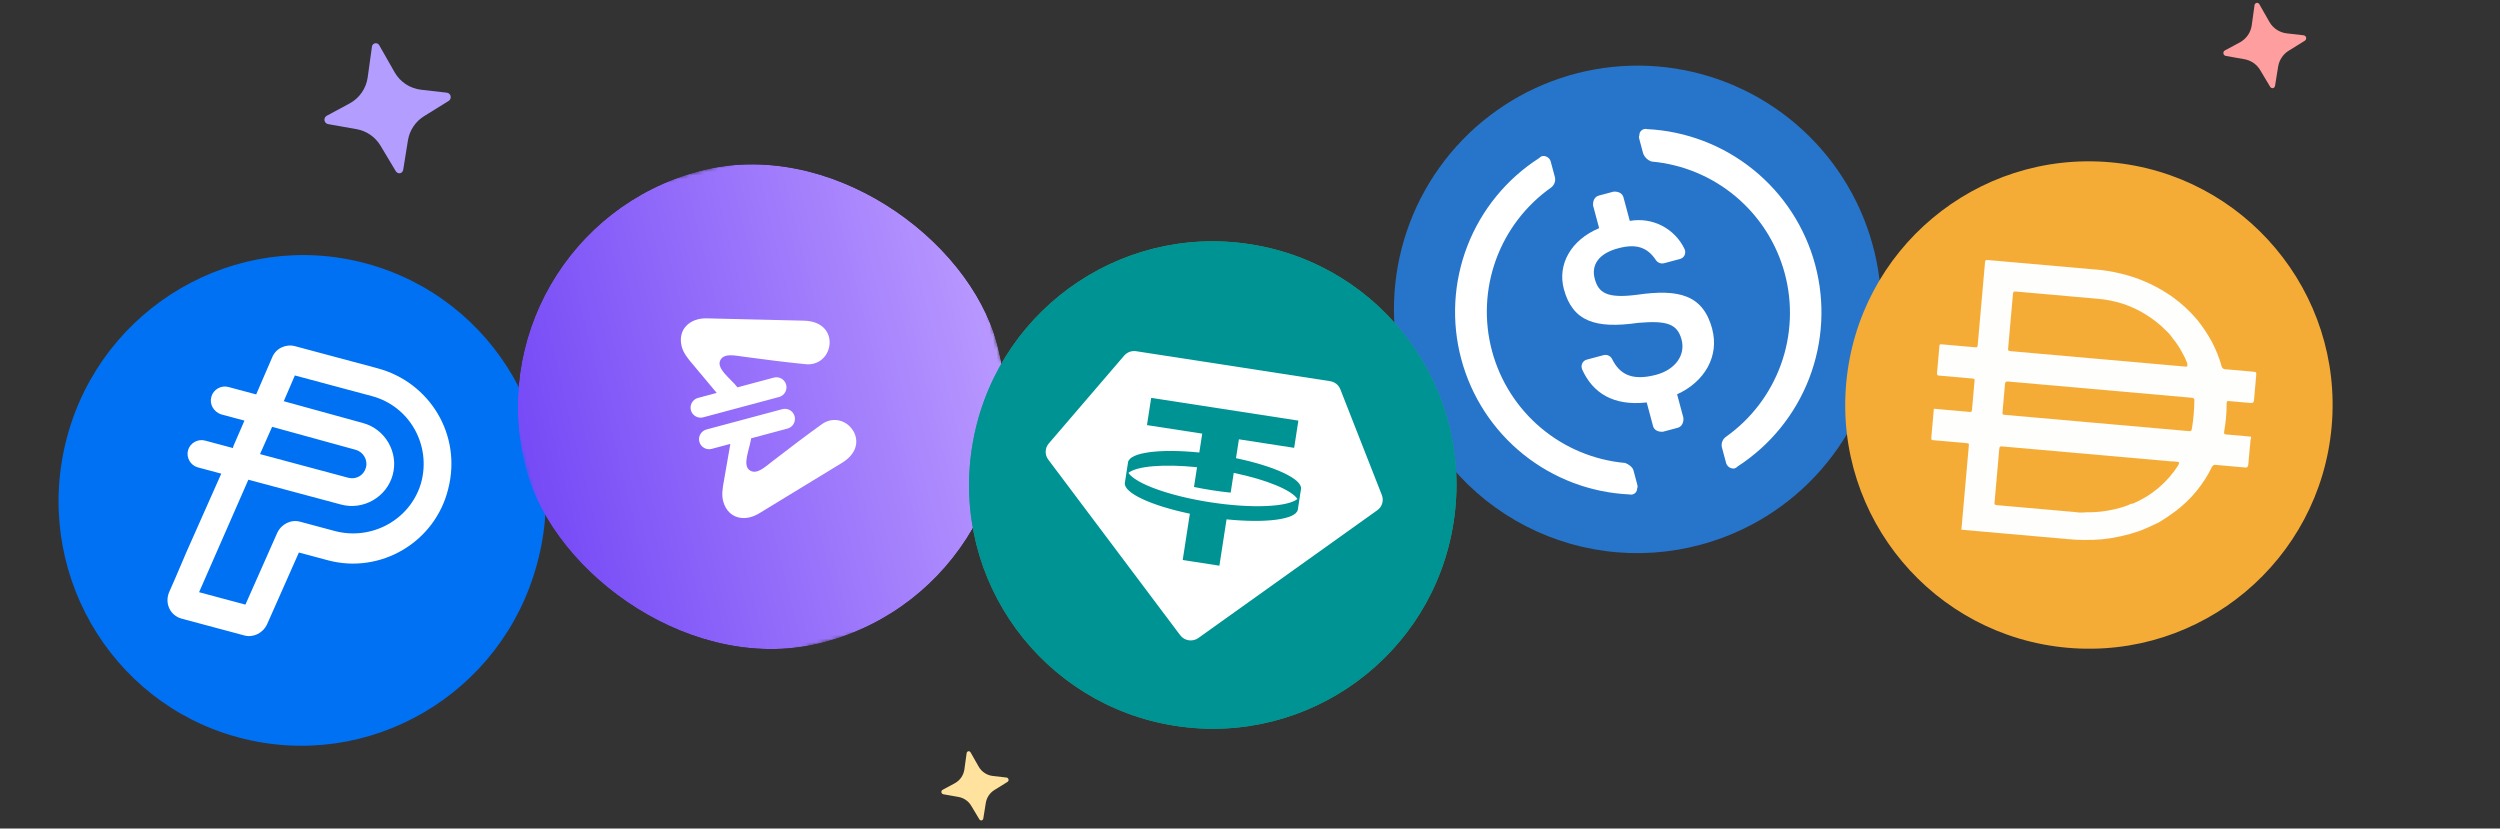
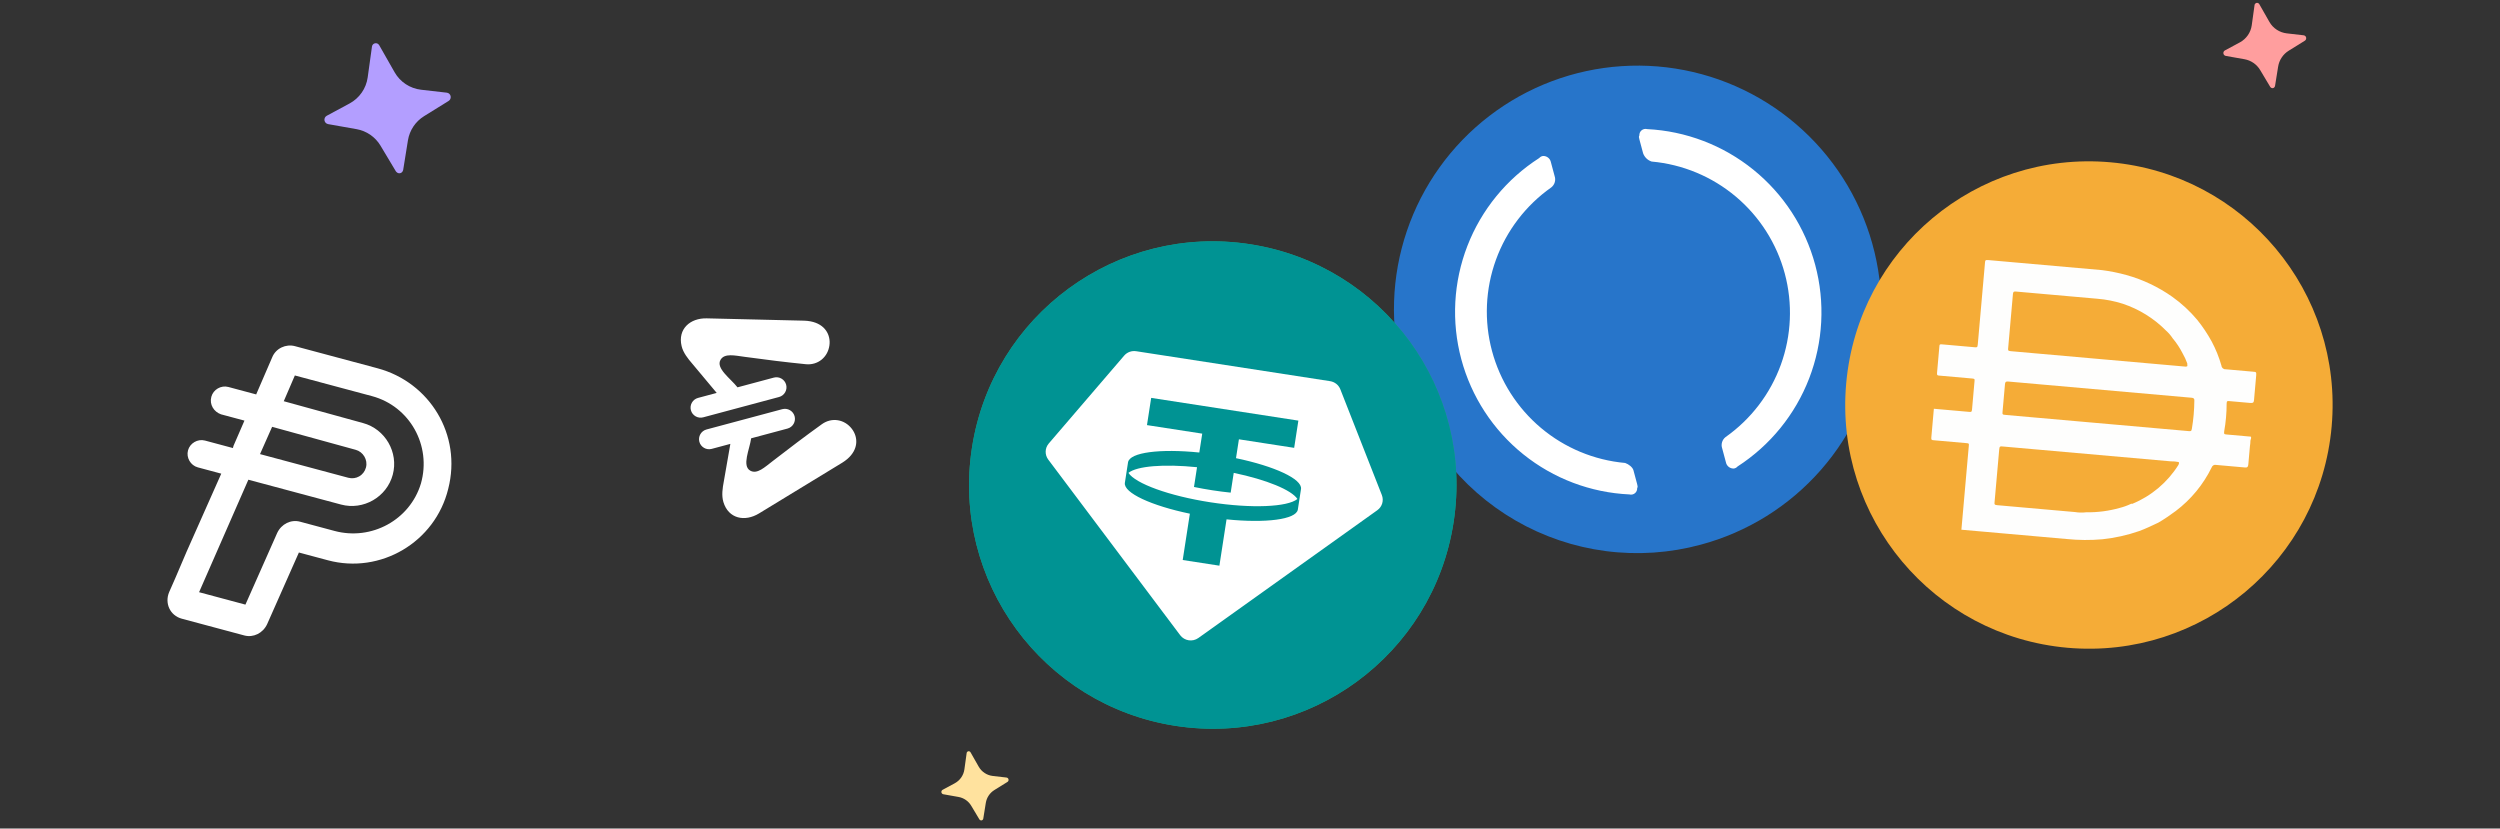
<svg xmlns="http://www.w3.org/2000/svg" width="691" height="229" viewBox="0 0 691 229" fill="none">
  <rect x="0" y="0" width="691" height="229" fill="#333333" stroke="none" />
  <path d="M278.756 215.441C278.807 215.709 278.691 215.983 278.456 216.128L274.847 218.367C273.577 219.154 272.713 220.453 272.475 221.928L271.776 226.276C271.772 226.308 271.753 226.335 271.743 226.364C271.734 226.389 271.726 226.414 271.715 226.437C271.698 226.472 271.678 226.507 271.655 226.538C271.617 226.587 271.573 226.632 271.522 226.668C271.489 226.688 271.456 226.707 271.421 226.719C271.387 226.734 271.353 226.745 271.317 226.752L271.201 226.762C271.164 226.763 271.126 226.758 271.088 226.752C271.025 226.738 270.967 226.712 270.913 226.678C270.88 226.658 270.852 226.635 270.824 226.609C270.807 226.593 270.791 226.578 270.777 226.56C270.754 226.533 270.723 226.512 270.704 226.482L268.443 222.703C267.678 221.421 266.393 220.535 264.922 220.275L260.74 219.534C260.47 219.487 260.256 219.276 260.205 219.008C260.151 218.727 260.287 218.439 260.54 218.304L263.891 216.5C265.341 215.718 266.329 214.296 266.557 212.673L267.186 208.128C267.195 208.077 267.209 208.027 267.227 207.984C267.24 207.955 267.252 207.924 267.273 207.896C267.315 207.828 267.373 207.772 267.446 207.727C267.467 207.715 267.491 207.7 267.518 207.689C267.556 207.669 267.598 207.656 267.641 207.647C267.685 207.639 267.731 207.635 267.774 207.64C267.801 207.64 267.83 207.643 267.855 207.648C267.931 207.66 268.001 207.694 268.063 207.732C268.09 207.75 268.112 207.767 268.134 207.786C268.179 207.827 268.219 207.869 268.248 207.924L270.518 211.912C271.329 213.337 272.776 214.291 274.408 214.478L278.188 214.911C278.478 214.941 278.706 215.157 278.761 215.44L278.756 215.441Z" fill="#FFE29E" />
  <g clip-path="url(#clip0_2085_9525)">
-     <path d="M65.937 203.831C101.902 213.468 138.778 191.916 148.456 155.798C158.33 119.566 137.015 82.422 101.051 72.785C65.241 63.19 28.21 84.7 18.532 120.819C8.813 157.092 30.128 194.236 65.937 203.831Z" fill="#0071F3" />
    <path d="M104.363 101.797L97.263 99.894L81.519 95.676C79.049 95.014 76.238 96.246 75.226 98.787L70.87 108.869L70.829 109.024L63.111 106.956C61.105 106.418 58.952 107.661 58.414 109.668C57.835 111.829 59.119 113.827 61.085 114.519L67.567 116.256L64.543 123.221L64.378 123.839L56.66 121.771C54.653 121.233 52.501 122.476 51.963 124.483C51.425 126.489 52.668 128.642 54.675 129.18L61.158 130.917L51.569 152.501L48.462 159.775L46.769 163.623C45.438 166.74 47.008 170.139 50.25 171.007L55.189 172.331L61.981 174.151L67.537 175.64C70.007 176.301 72.664 175.028 73.831 172.528L82.614 152.713L84.466 153.21L90.64 154.864C105.15 158.752 120.261 149.897 123.881 135.151C127.739 120.137 118.718 105.643 104.363 101.797ZM75.213 117.974L98.325 124.332C100.332 124.87 101.729 127.064 101.15 129.225C100.571 131.386 98.418 132.629 96.257 132.05L71.869 125.515L75.213 117.974ZM92.482 146.755L88.624 145.721L86.771 145.225L82.912 144.191C80.443 143.529 77.786 144.802 76.619 147.302L67.836 167.117L55.025 163.684L68.649 132.593L94.272 139.459C100.446 141.113 106.905 137.385 108.559 131.21C110.213 125.036 106.484 118.578 100.31 116.923L78.433 110.896L81.499 103.777L102.8 109.484C113.296 112.297 119.315 123.174 116.348 133.628C113.31 143.733 102.67 149.485 92.482 146.755Z" fill="white" />
  </g>
  <g clip-path="url(#clip1_2085_9525)">
    <mask id="mask0_2085_9525" style="mask-type:luminance" maskUnits="userSpaceOnUse" x="128" y="29" width="165" height="166">
      <path d="M258.132 29.921L128.012 64.786L162.877 194.906L292.997 160.041L258.132 29.921Z" fill="white" />
    </mask>
    <g mask="url(#mask0_2085_9525)">
-       <path fill-rule="evenodd" clip-rule="evenodd" d="M128.012 64.786L258.132 29.921L292.997 160.041L162.877 194.906L128.012 64.786Z" fill="url(#paint0_linear_2085_9525)" />
      <path fill-rule="evenodd" clip-rule="evenodd" d="M192.927 109.986L195.512 109.294L198.097 108.601L191.361 100.544C190.736 99.817 190.103 99.056 189.573 98.246C189.042 97.436 188.613 96.575 188.394 95.65C187.836 93.288 188.429 91.347 189.733 90.011C191.036 88.674 193.05 87.94 195.334 87.992L208.811 88.313L222.288 88.635C222.871 88.654 223.456 88.712 224.03 88.822C226.071 89.214 227.471 90.163 228.313 91.364C229.155 92.565 229.442 94.018 229.259 95.416C229.042 97.074 228.245 98.469 227.084 99.409C225.923 100.349 224.398 100.833 222.727 100.667C219.885 100.386 217.107 100.072 214.33 99.734C211.553 99.395 208.778 99.031 205.941 98.646C204.509 98.458 203.096 98.188 201.901 98.198C200.706 98.208 199.729 98.497 199.172 99.424C198.462 100.606 199.156 101.905 200.264 103.213C201.372 104.521 202.895 105.84 203.844 107.06L208.868 105.714L213.893 104.368C214.63 104.17 215.382 104.292 215.998 104.648C216.614 105.004 217.096 105.594 217.293 106.331C217.484 107.044 217.382 107.797 217.013 108.436C216.657 109.053 216.067 109.534 215.33 109.731L204.847 112.54L194.364 115.349C193.626 115.547 192.875 115.425 192.259 115.069C191.643 114.713 191.161 114.124 190.964 113.386C190.773 112.673 190.875 111.92 191.244 111.281C191.6 110.665 192.19 110.184 192.927 109.986ZM200.067 133.035L201.871 122.689L199.287 123.382L196.702 124.074C195.964 124.272 195.213 124.15 194.597 123.794C193.981 123.439 193.499 122.849 193.302 122.112C193.111 121.399 193.213 120.645 193.582 120.006C193.938 119.39 194.528 118.909 195.265 118.711L205.748 115.902L216.231 113.093C216.969 112.896 217.72 113.017 218.336 113.373C218.952 113.729 219.434 114.319 219.631 115.056C219.822 115.769 219.72 116.522 219.351 117.162C218.995 117.778 218.406 118.259 217.668 118.456L212.644 119.803L207.62 121.149C207.408 122.681 206.748 124.584 206.443 126.271C206.137 127.959 206.186 129.43 207.392 130.099C208.338 130.623 209.328 130.385 210.367 129.796C211.407 129.207 212.497 128.268 213.643 127.388C215.907 125.637 218.129 123.934 220.364 122.252C222.615 120.559 224.881 118.887 227.168 117.245C228.534 116.265 230.097 115.922 231.573 116.157C233.048 116.39 234.436 117.2 235.451 118.526C236.354 119.704 236.836 121.194 236.633 122.738C236.45 124.129 235.711 125.563 234.221 126.852C233.778 127.234 233.301 127.576 232.805 127.885L221.294 134.902L209.784 141.918C207.832 143.105 205.721 143.477 203.924 142.971C202.126 142.465 200.643 141.081 199.945 138.757C199.672 137.845 199.613 136.886 199.667 135.918C199.721 134.951 199.889 133.977 200.067 133.035Z" fill="white" />
    </g>
  </g>
  <g clip-path="url(#clip2_2085_9525)">
    <path d="M470.074 150.553C482.942 147.105 494.498 139.919 503.282 129.903C512.065 119.888 517.681 107.492 519.42 94.285C521.159 81.077 518.942 67.651 513.05 55.703C507.158 43.755 497.856 33.823 486.319 27.162C474.782 20.501 461.529 17.411 448.236 18.282C434.943 19.154 422.207 23.947 411.638 32.057C401.07 40.167 393.143 51.228 388.861 63.843C384.579 76.457 384.134 90.058 387.581 102.926C389.851 111.481 393.789 119.504 399.169 126.533C404.548 133.562 411.264 139.458 418.929 143.884C426.595 148.31 435.059 151.177 443.836 152.322C452.613 153.466 461.53 152.865 470.074 150.553Z" fill="#2775CA" />
-     <path d="M473.287 91.003C470.751 81.54 464.181 79.782 452.433 81.478C444.005 82.577 441.802 80.84 440.787 77.049C439.771 73.258 441.824 70.084 447.241 68.632C452.127 67.323 455.271 68.223 457.716 71.93C457.967 72.283 458.319 72.55 458.727 72.696C459.135 72.842 459.577 72.859 459.995 72.745L464.33 71.584C464.583 71.523 464.821 71.411 465.029 71.256C465.238 71.1 465.412 70.904 465.542 70.679C465.672 70.453 465.755 70.204 465.786 69.946C465.816 69.688 465.794 69.426 465.72 69.177L465.649 68.91C464.338 66.112 462.139 63.826 459.395 62.406C456.651 60.986 453.515 60.513 450.474 61.059L448.73 54.553C448.44 53.471 447.407 52.879 445.98 52.97L441.91 54.06C440.828 54.35 440.235 55.377 440.326 56.805L442.002 63.062C434.144 66.36 430.438 73.134 432.254 79.912C434.652 88.861 441.02 90.933 452.769 89.237C460.72 88.558 463.616 89.5 464.784 93.859C465.952 98.218 462.954 102.197 457.803 103.577C450.753 105.466 447.547 103.155 445.611 99.288C445.411 98.851 445.064 98.499 444.631 98.291C444.198 98.084 443.706 98.036 443.24 98.154L438.609 99.395C438.357 99.457 438.12 99.569 437.912 99.724C437.704 99.88 437.53 100.077 437.4 100.302C437.27 100.527 437.187 100.775 437.156 101.033C437.125 101.291 437.147 101.553 437.219 101.802L437.292 102.074C440.197 108.561 445.84 112.279 455.151 111.235L456.894 117.741C457.185 118.824 458.214 119.423 459.641 119.332L463.71 118.241C464.792 117.951 465.39 116.917 465.293 115.491L463.55 108.985C471.319 105.451 475.217 98.302 473.257 90.986L473.287 91.003Z" fill="white" />
    <path d="M449.194 127.964C440.627 127.193 432.504 123.811 425.922 118.274C419.34 112.737 414.616 105.312 412.39 97.004C410.164 88.696 410.542 79.905 413.474 71.819C416.406 63.733 421.75 56.742 428.783 51.791C429.243 51.426 429.578 50.927 429.74 50.363C429.903 49.799 429.885 49.198 429.69 48.644L428.672 44.847C428.575 44.339 428.297 43.884 427.89 43.565C427.483 43.246 426.974 43.086 426.458 43.114C426.066 43.176 425.708 43.376 425.449 43.676C416.42 49.457 409.466 57.962 405.592 67.958C401.718 77.954 401.125 88.924 403.9 99.279C406.674 109.635 412.673 118.839 421.026 125.559C429.379 132.279 439.654 136.166 450.363 136.659C450.624 136.729 450.897 136.737 451.161 136.681C451.425 136.626 451.673 136.509 451.883 136.339C452.093 136.17 452.259 135.953 452.37 135.707C452.48 135.46 452.53 135.191 452.516 134.922C452.715 134.577 452.642 134.305 452.496 133.761L451.481 129.969C451.262 129.153 450.156 128.289 449.194 127.964ZM455.27 35.686C455.009 35.615 454.735 35.608 454.471 35.664C454.206 35.719 453.959 35.837 453.749 36.008C453.539 36.178 453.372 36.395 453.263 36.642C453.153 36.889 453.104 37.159 453.119 37.428C452.924 37.766 452.997 38.038 453.142 38.582L454.158 42.373C454.351 42.908 454.663 43.391 455.071 43.786C455.479 44.181 455.972 44.477 456.512 44.652C465.079 45.423 473.202 48.806 479.784 54.343C486.366 59.88 491.089 67.304 493.316 75.612C495.542 83.92 495.163 92.711 492.232 100.797C489.3 108.884 483.956 115.875 476.923 120.826C476.463 121.19 476.129 121.689 475.968 122.253C475.806 122.817 475.825 123.418 476.022 123.97L477.04 127.767C477.136 128.274 477.413 128.73 477.819 129.048C478.225 129.367 478.732 129.528 479.248 129.502C479.64 129.44 479.998 129.241 480.257 128.94C489.27 123.117 496.204 114.584 500.061 104.571C503.918 94.558 504.5 83.579 501.723 73.213C498.945 62.849 492.952 53.631 484.605 46.888C476.258 40.145 465.987 36.222 455.27 35.686Z" fill="white" />
  </g>
  <g clip-path="url(#clip3_2085_9525)">
    <path d="M583.306 44.855C620.365 48.13 647.745 80.825 644.471 117.877C641.196 154.935 608.507 182.317 571.449 179.042C534.396 175.768 507.009 143.075 510.284 106.019C513.558 68.967 546.254 41.581 583.306 44.855Z" fill="#F5AC37" />
    <path d="M579.432 116.904L604.927 119.157C605.47 119.205 605.727 119.228 605.829 118.519C606.267 115.943 606.497 113.335 606.518 110.72C606.563 110.216 606.331 109.985 605.784 109.937L555.046 105.453C554.418 105.398 554.23 105.591 554.178 106.18L553.519 113.643C553.434 114.607 553.434 114.607 554.439 114.695L579.432 116.904ZM604.505 101.033C604.594 100.849 604.613 100.641 604.557 100.447C604.213 99.483 603.787 98.554 603.274 97.672C602.518 96.175 601.595 94.776 600.515 93.496C600.02 92.738 599.43 92.043 598.753 91.439C595.397 88.03 591.275 85.462 586.735 83.954C584.441 83.222 582.072 82.76 579.673 82.569L557.156 80.579C556.528 80.524 556.421 80.767 556.373 81.313L555.057 96.198C555.002 96.826 554.987 96.995 555.784 97.066L604.173 101.342C604.173 101.342 604.601 101.294 604.707 101.051L604.502 101.033L604.505 101.033ZM602.148 127.702C601.443 127.561 600.724 127.497 600.005 127.513L553.502 123.403C552.874 123.348 552.663 123.329 552.589 124.169L551.303 138.721C551.243 139.392 551.229 139.561 552.068 139.635L573.538 141.532C574.557 141.701 575.59 141.719 576.615 141.594C579.75 141.646 582.874 141.24 585.896 140.385C586.991 140.11 588.06 139.721 589.08 139.23L589.373 139.256C594.637 137.083 599.089 133.332 602.113 128.511C602.113 128.511 602.462 127.903 602.148 127.708L602.148 127.702ZM542.135 146.361L542.157 146.11L543.021 136.34L543.313 133.028L544.184 123.173C544.232 122.627 544.24 122.545 543.569 122.486L534.469 121.682C533.965 121.637 533.757 121.619 533.816 120.949L534.52 112.981L544.248 113.841C544.792 113.889 545.003 113.907 545.066 113.195L545.763 105.311C545.807 104.807 545.818 104.683 545.148 104.624L536.048 103.82C535.544 103.776 535.335 103.757 535.394 103.087L536.047 95.708C536.087 95.246 536.098 95.122 536.769 95.181L545.784 95.978C546.412 96.034 546.581 96.048 546.652 95.251L548.649 72.649C548.708 71.979 548.723 71.81 549.562 71.884L581.011 74.663C583.285 74.956 585.531 75.406 587.737 76.018C592.284 77.281 596.58 79.325 600.432 82.042C602.985 83.865 605.295 85.998 607.307 88.397C608.815 90.268 610.148 92.266 611.301 94.371C612.442 96.501 613.348 98.751 614.01 101.076C614.064 101.671 614.59 102.116 615.185 102.068L622.691 102.732C623.654 102.817 623.654 102.817 623.615 103.744L623.007 110.622C622.948 111.292 622.682 111.439 622.009 111.38L616.221 110.868C615.635 110.817 615.466 110.802 615.442 111.56C615.445 114.135 615.219 116.698 614.764 119.232C614.701 119.945 614.693 120.029 615.493 120.1L622.115 120.685C622.374 121.088 622.048 121.44 622.014 121.82C622.014 122.31 621.97 122.802 621.885 123.284L621.436 128.36C621.373 129.072 621.146 129.265 620.515 129.21L612.59 128.509C612.047 128.355 611.478 128.66 611.303 129.199C608.982 133.938 605.574 138.07 601.362 141.252C599.823 142.409 598.219 143.485 596.556 144.461C594.792 145.279 593.07 146.14 591.279 146.785C587.986 147.93 584.572 148.687 581.104 149.053C577.816 149.347 574.511 149.319 571.221 148.983L542.118 146.411L542.122 146.369L542.135 146.361Z" fill="#FEFEFD" />
  </g>
  <path d="M324.929 200.629C361.692 206.307 396.098 181.108 401.776 144.344C407.454 107.581 382.255 73.176 345.491 67.498C308.728 61.819 274.323 87.019 268.645 123.782C262.967 160.545 288.166 194.951 324.929 200.629Z" fill="#26A17B" />
  <path fill-rule="evenodd" clip-rule="evenodd" d="M342.319 141.053L342.321 141.045C341.858 141.008 339.477 140.785 334.214 139.972C330.012 139.323 327.074 138.741 326.041 138.531L326.039 138.543C309.974 135.333 298.335 130.652 298.856 127.282C299.376 123.916 311.884 122.965 328.171 124.739L326.472 135.739C327.518 135.977 330.519 136.624 334.704 137.27C339.726 138.046 342.275 138.227 342.751 138.258L344.45 127.262C360.481 130.475 372.09 135.151 371.571 138.513C371.05 141.883 358.572 142.831 342.319 141.053ZM344.626 126.118L346.147 116.274L368.671 119.753L370.989 104.743L309.661 95.27L307.343 110.281L329.867 113.76L328.347 123.599C309.912 121.612 295.585 123.114 294.914 127.457C294.243 131.801 307.45 137.551 325.625 141.222L320.753 172.766L337.033 175.281L341.906 143.728C360.312 145.711 374.605 144.208 375.276 139.869C375.946 135.53 362.772 129.785 344.626 126.118Z" fill="white" />
  <path d="M324.929 200.629C361.692 206.307 396.098 181.108 401.776 144.344C407.454 107.581 382.255 73.176 345.491 67.498C308.728 61.819 274.323 87.019 268.645 123.782C262.967 160.545 288.166 194.951 324.929 200.629Z" fill="#009393" />
  <path fill-rule="evenodd" clip-rule="evenodd" d="M334.559 138.834C346.006 140.602 355.872 140.145 358.61 137.92C356.963 135.42 350.049 132.583 341.003 130.702L340.159 136.165C338.513 135.998 336.81 135.778 335.071 135.509C333.331 135.24 331.64 134.937 330.018 134.599L330.862 129.136C321.672 128.2 314.221 128.818 311.897 130.705C313.839 133.652 323.109 137.066 334.557 138.834L334.559 138.834ZM358.87 116.26L357.708 123.783L342.436 121.424L341.63 126.641C352.271 128.856 359.966 132.392 359.602 135.146L358.719 140.867C358.235 143.602 349.832 144.647 339.019 143.549L337.041 156.353L326.901 154.787L328.879 141.983C318.238 139.769 310.546 136.236 310.909 133.483L311.793 127.761C312.277 125.027 320.677 123.976 331.49 125.075L332.296 119.858L317.024 117.5L318.186 109.976L358.871 116.26L358.87 116.26ZM314.03 97.075L367.642 105.355C368.923 105.553 369.999 106.409 370.469 107.603L381.945 136.835C382.538 138.351 382.028 140.069 380.699 141.018L331.226 176.344C329.621 177.488 327.381 177.142 326.2 175.568L289.735 127.026C288.733 125.689 288.789 123.849 289.875 122.586L310.722 98.29C311.534 97.345 312.788 96.885 314.031 97.077L314.03 97.075Z" fill="white" />
  <path d="M124.557 26.613C124.654 27.117 124.437 27.632 123.994 27.904L117.211 32.111C114.823 33.591 113.199 36.032 112.752 38.805L111.438 46.978C111.43 47.039 111.395 47.09 111.375 47.143C111.36 47.191 111.344 47.238 111.323 47.281C111.291 47.347 111.254 47.413 111.211 47.471C111.139 47.563 111.057 47.648 110.961 47.716C110.899 47.752 110.836 47.789 110.771 47.811C110.707 47.839 110.642 47.861 110.576 47.874L110.356 47.891C110.288 47.895 110.216 47.884 110.145 47.873C110.026 47.846 109.918 47.798 109.816 47.734C109.755 47.696 109.702 47.652 109.648 47.603C109.617 47.575 109.587 47.546 109.561 47.512C109.516 47.461 109.459 47.423 109.424 47.366L105.173 40.262C103.734 37.852 101.321 36.187 98.554 35.698L90.694 34.306C90.187 34.217 89.784 33.821 89.688 33.317C89.586 32.789 89.843 32.247 90.319 31.993L96.616 28.604C99.342 27.133 101.199 24.459 101.627 21.41L102.811 12.867C102.827 12.77 102.853 12.676 102.887 12.596C102.911 12.542 102.935 12.483 102.974 12.431C103.054 12.303 103.162 12.198 103.299 12.113C103.339 12.09 103.383 12.062 103.434 12.042C103.506 12.004 103.585 11.979 103.666 11.963C103.747 11.947 103.835 11.94 103.916 11.95C103.966 11.95 104.021 11.954 104.068 11.965C104.21 11.987 104.341 12.05 104.459 12.121C104.51 12.156 104.551 12.187 104.592 12.224C104.677 12.301 104.751 12.38 104.806 12.483L109.073 19.978C110.597 22.657 113.318 24.451 116.385 24.803L123.49 25.615C124.035 25.673 124.465 26.079 124.567 26.611L124.557 26.613Z" fill="#B39EFF" />
  <path d="M637.42 10.409C637.484 10.739 637.341 11.077 637.051 11.256L632.602 14.015C631.036 14.986 629.971 16.587 629.678 18.405L628.816 23.766C628.811 23.805 628.788 23.839 628.775 23.874C628.765 23.905 628.755 23.936 628.741 23.965C628.72 24.007 628.696 24.051 628.667 24.088C628.62 24.149 628.566 24.205 628.503 24.249C628.462 24.273 628.422 24.297 628.379 24.312C628.337 24.33 628.294 24.344 628.25 24.353L628.107 24.364C628.062 24.367 628.015 24.359 627.968 24.352C627.89 24.335 627.819 24.303 627.752 24.261C627.712 24.237 627.677 24.208 627.642 24.176C627.622 24.157 627.602 24.138 627.585 24.116C627.556 24.082 627.518 24.057 627.495 24.02L624.707 19.361C623.764 17.78 622.181 16.688 620.366 16.368L615.211 15.455C614.879 15.396 614.615 15.136 614.551 14.806C614.485 14.46 614.653 14.104 614.965 13.938L619.095 11.715C620.883 10.75 622.101 8.997 622.382 6.997L623.158 1.394C623.168 1.33 623.186 1.269 623.208 1.216C623.224 1.181 623.239 1.142 623.265 1.108C623.317 1.024 623.388 0.955 623.478 0.899C623.505 0.884 623.534 0.866 623.567 0.853C623.614 0.828 623.666 0.811 623.719 0.801C623.772 0.791 623.83 0.786 623.883 0.792C623.915 0.792 623.952 0.795 623.982 0.802C624.076 0.816 624.162 0.858 624.239 0.905C624.272 0.927 624.299 0.948 624.326 0.972C624.382 1.023 624.431 1.075 624.466 1.142L627.265 6.058C628.265 7.815 630.049 8.991 632.06 9.222L636.72 9.755C637.078 9.793 637.36 10.059 637.427 10.408L637.42 10.409Z" fill="#FF9E9E" />
  <defs>
    <linearGradient id="paint0_linear_2085_9525" x1="145.15" y1="128.708" x2="275.859" y2="96.119" gradientUnits="userSpaceOnUse">
      <stop stop-color="#764AF6" />
      <stop offset="1" stop-color="#B898FF" />
    </linearGradient>
    <clipPath id="clip0_2085_9525">
      <rect width="134.71" height="135.669" fill="white" transform="translate(36.068 55.373) rotate(15)" />
    </clipPath>
    <clipPath id="clip1_2085_9525">
      <rect x="128.012" y="64.787" width="134.71" height="134.71" rx="67.355" transform="rotate(-15 128.012 64.787)" fill="white" />
    </clipPath>
    <clipPath id="clip2_2085_9525">
      <rect width="134.71" height="134.71" fill="white" transform="translate(370.148 37.866) rotate(-15)" />
    </clipPath>
    <clipPath id="clip3_2085_9525">
      <rect width="134.71" height="134.71" fill="white" transform="translate(516.213 38.926) rotate(5.05)" />
    </clipPath>
  </defs>
</svg>